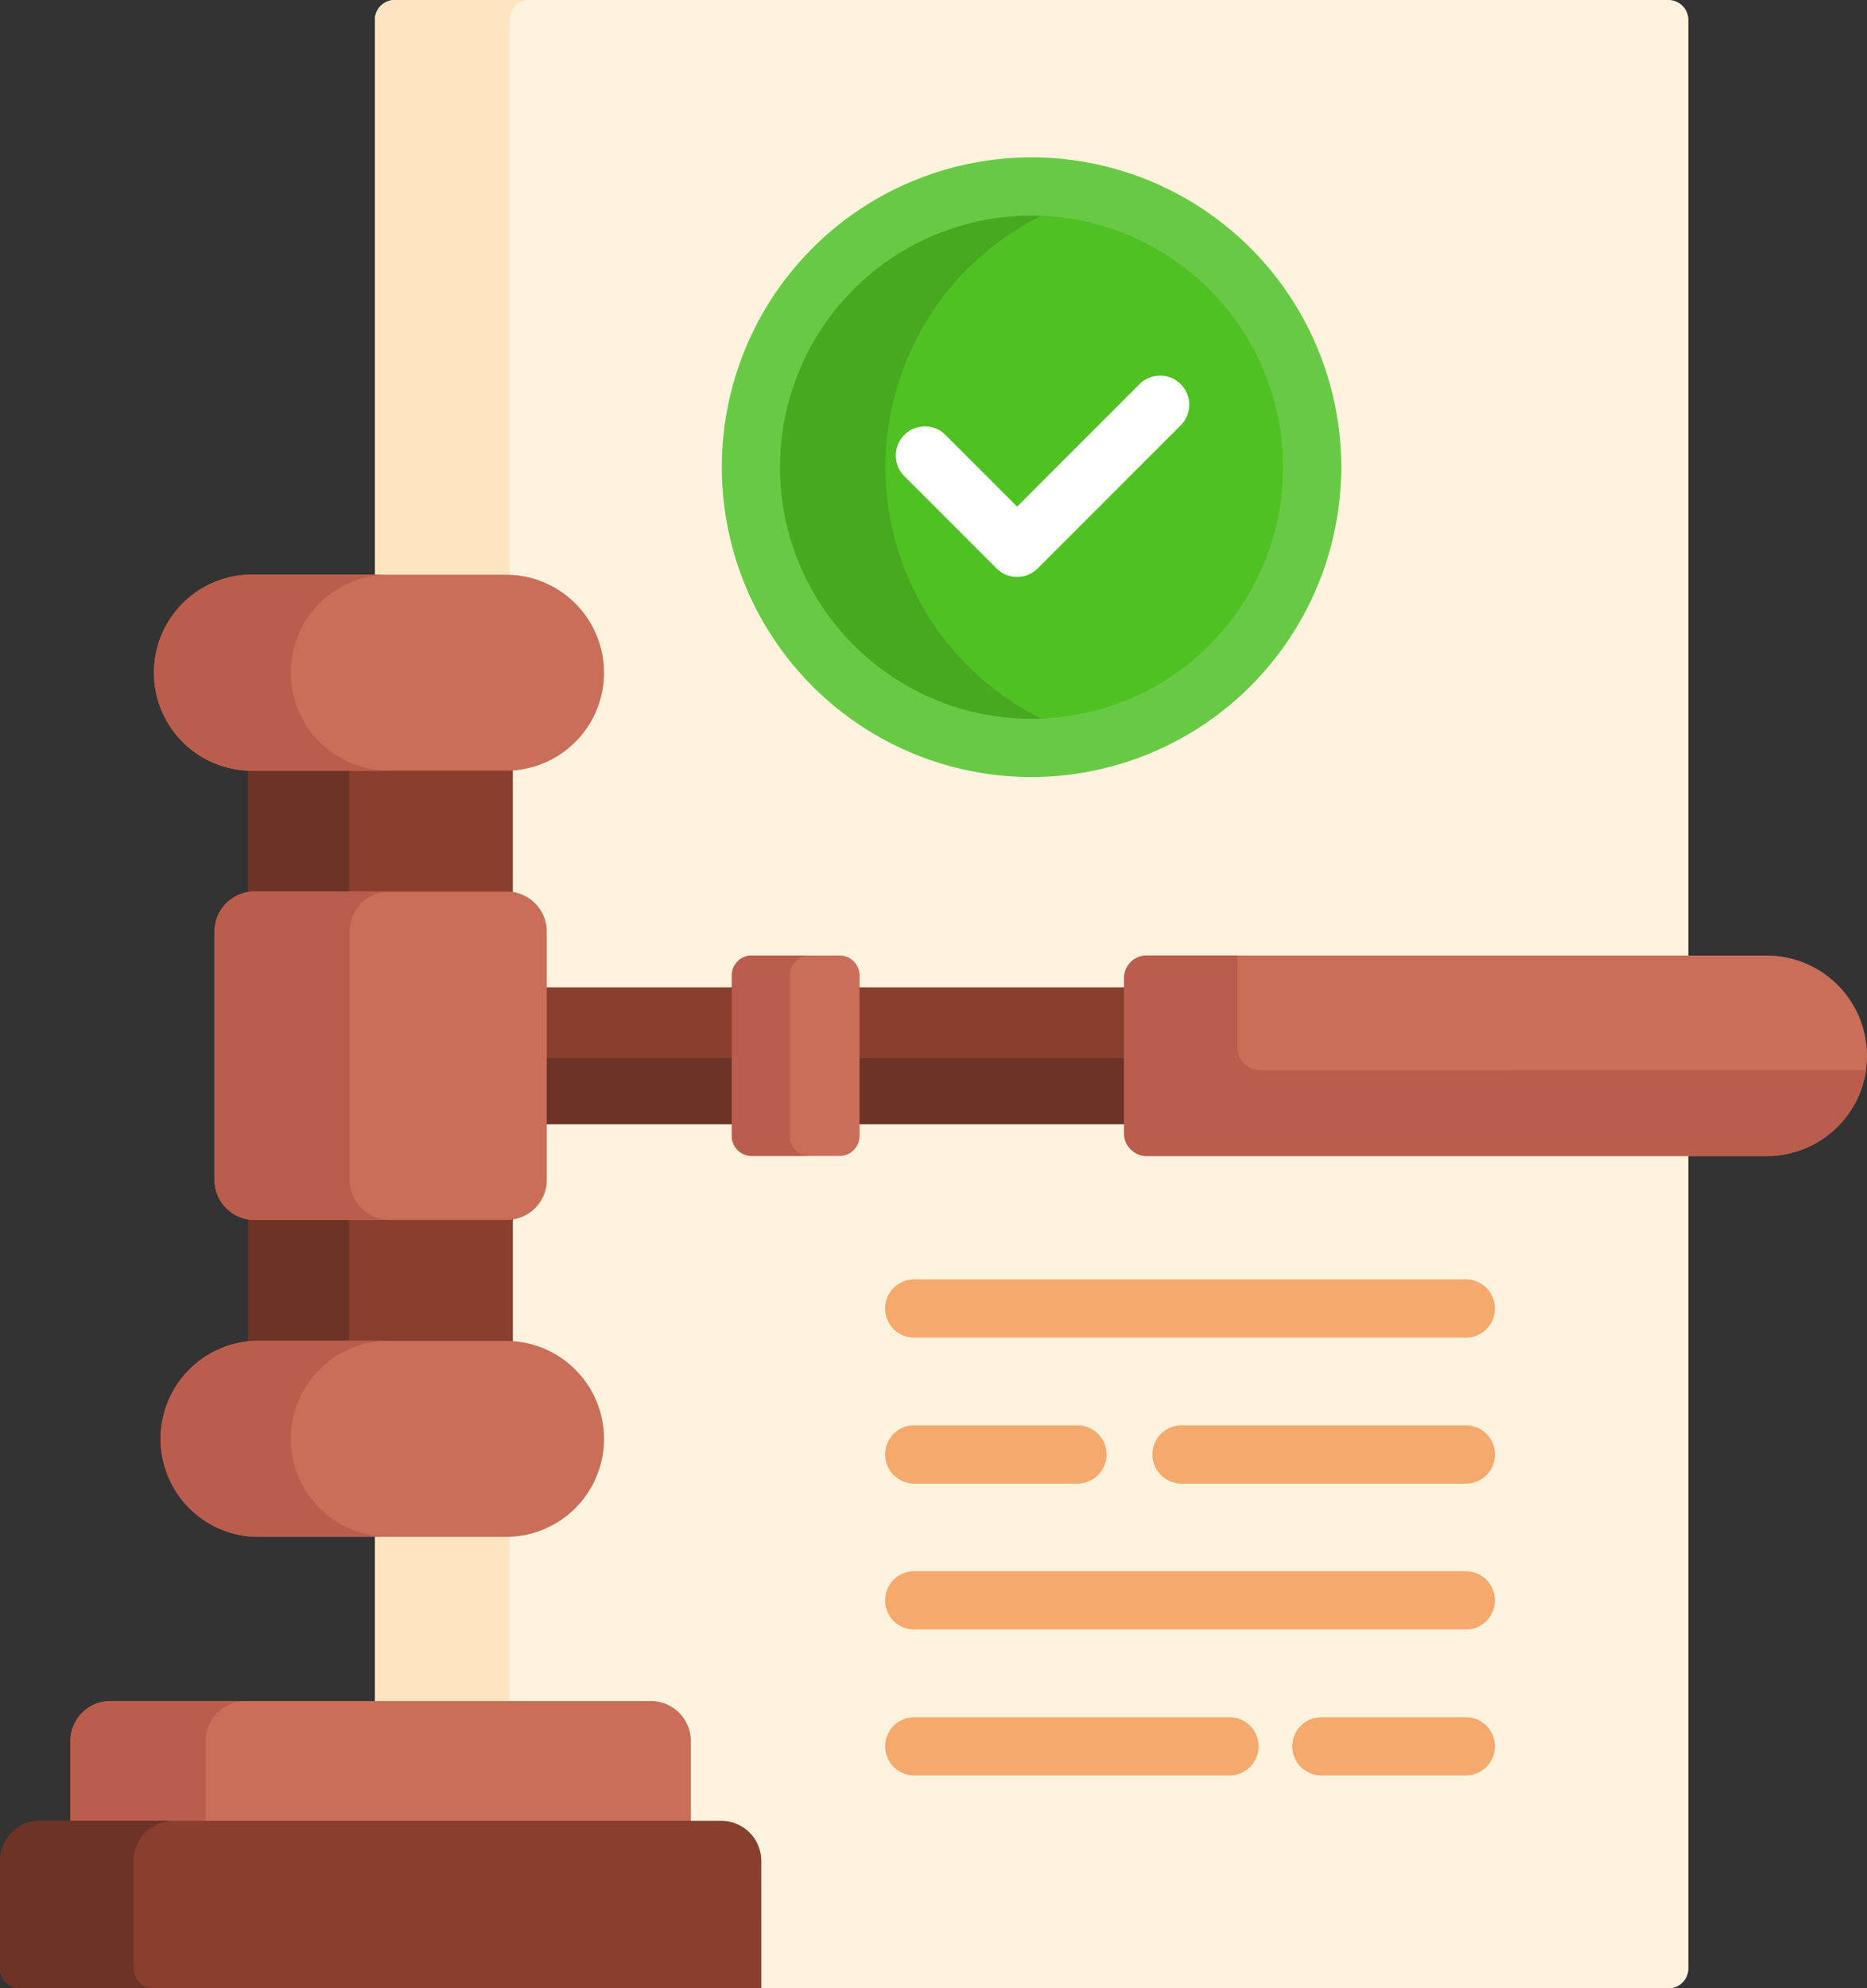
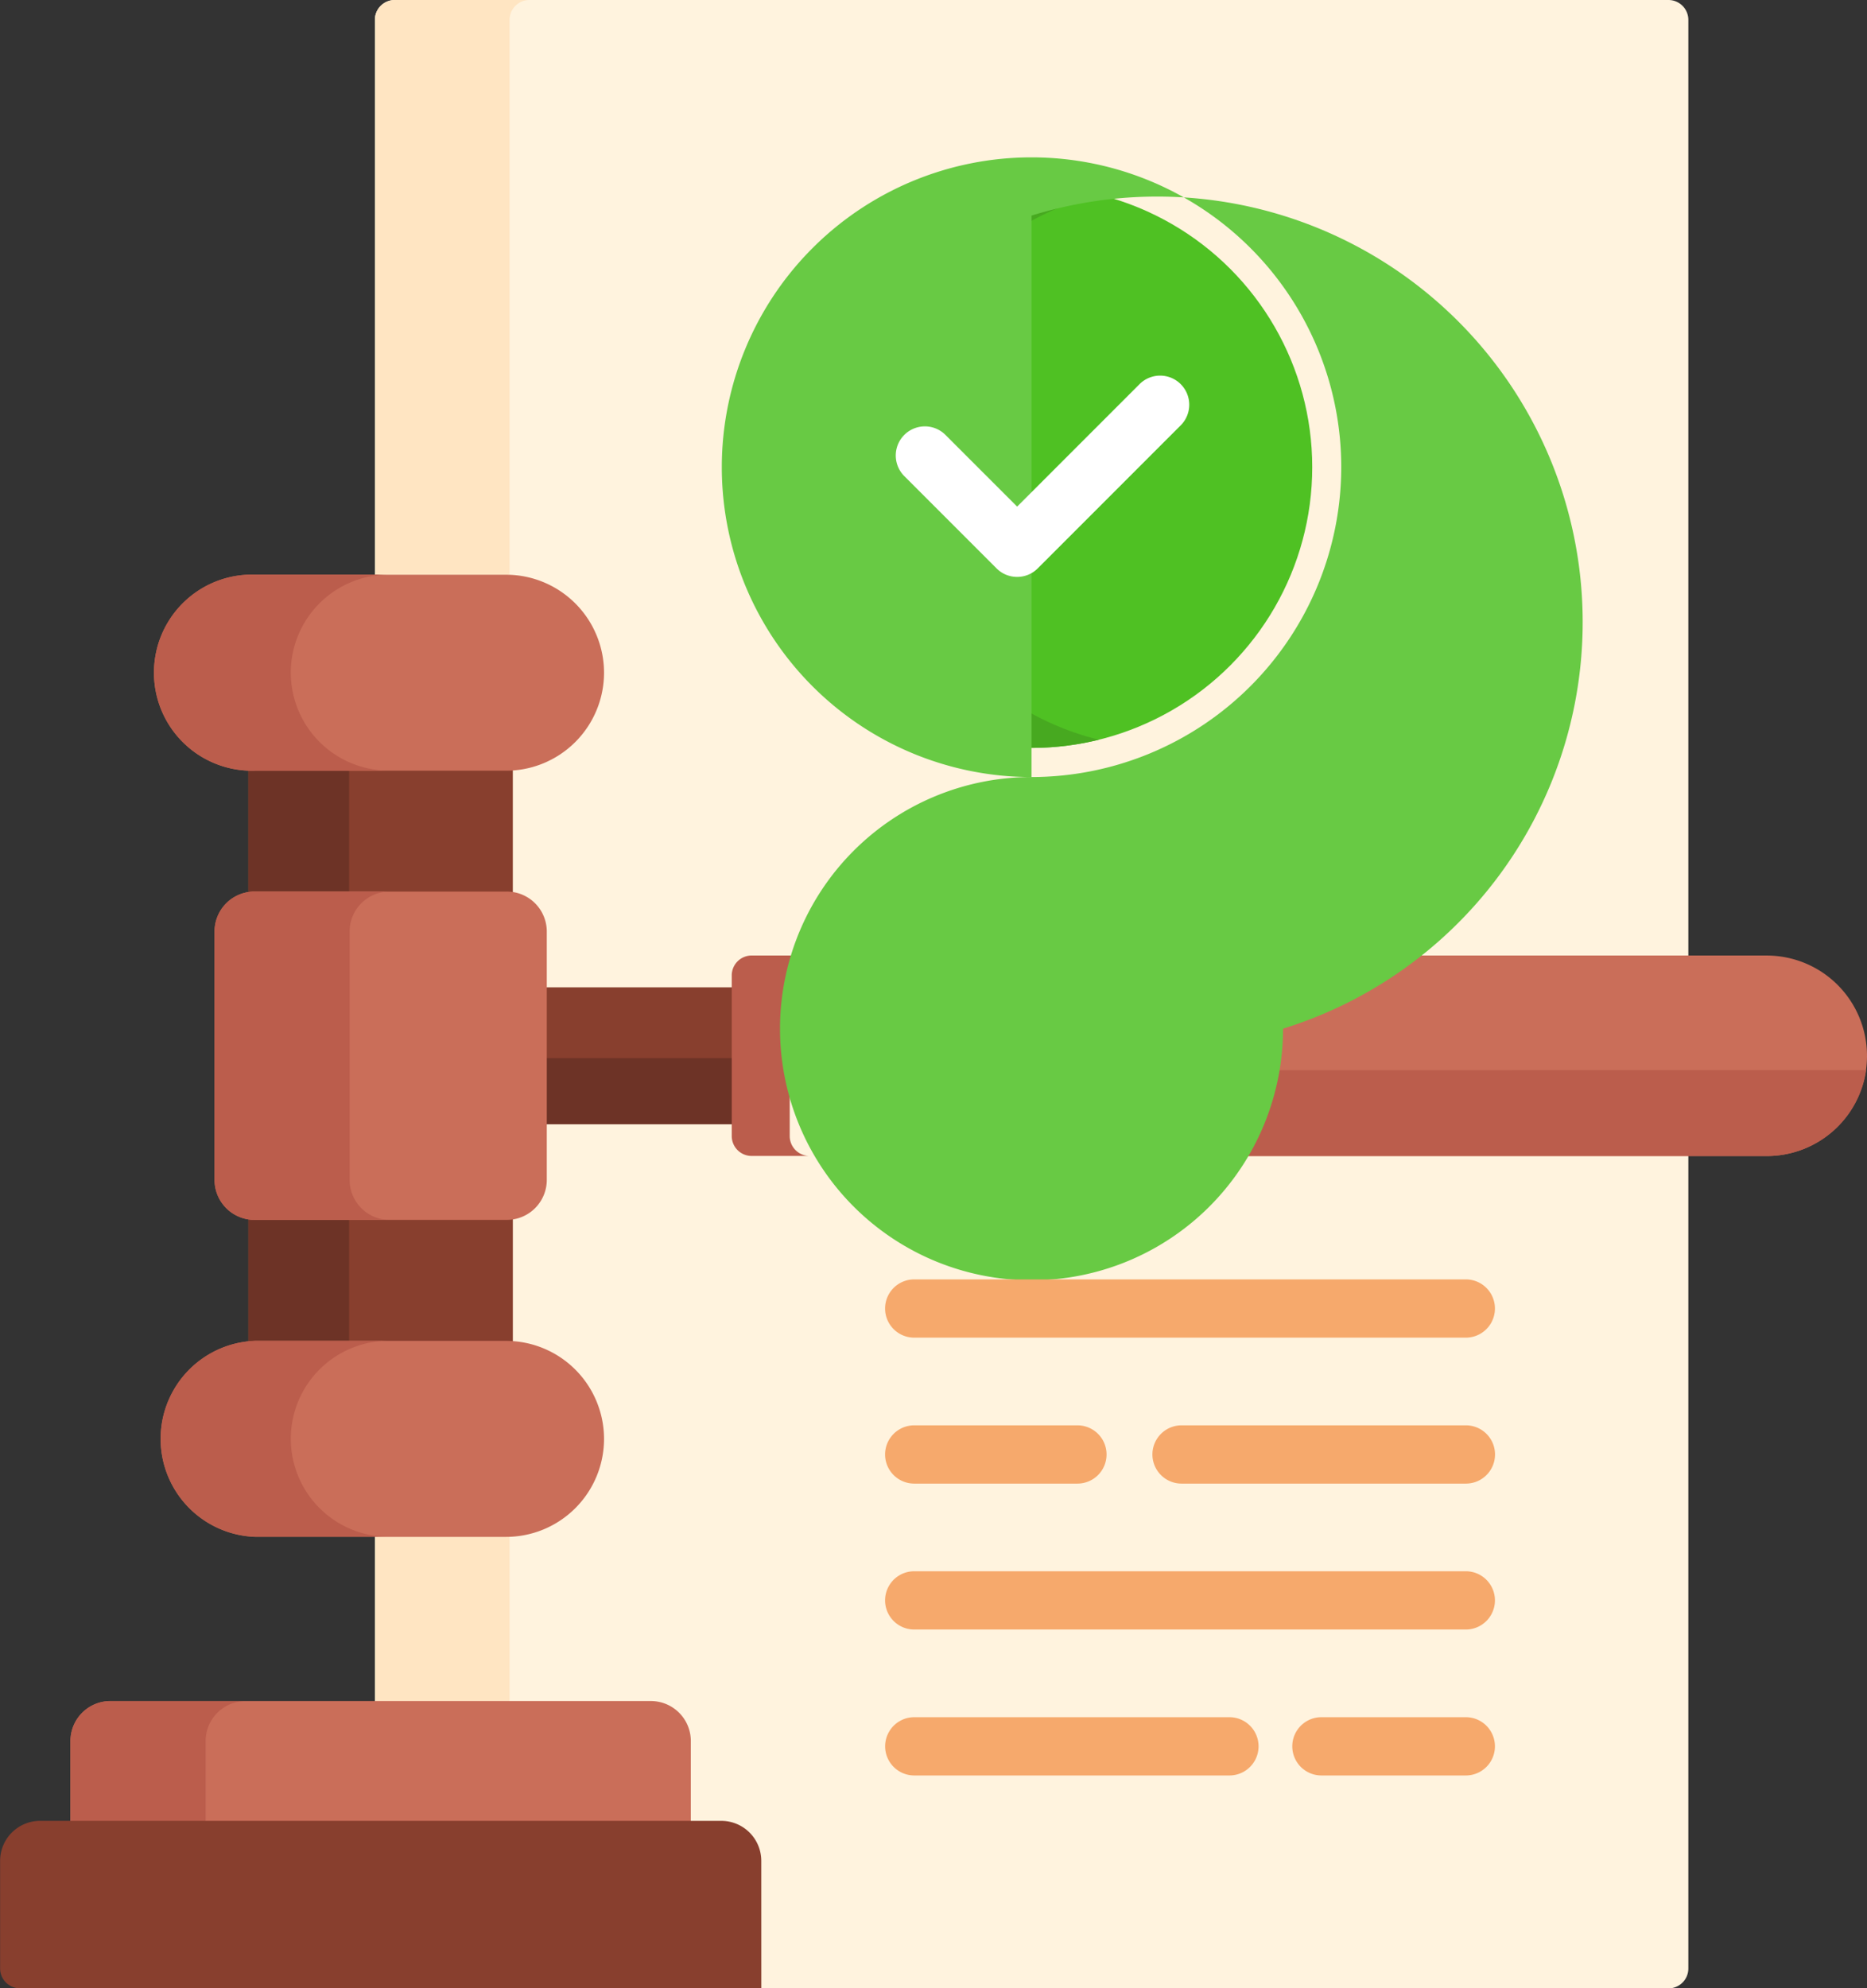
<svg xmlns="http://www.w3.org/2000/svg" width="65.753" height="70" viewBox="0 0 65.753 70">
  <rect x="0" y="0" width="65.753" height="70" fill="#333333" stroke="none" />
  <g transform="translate(-15.533)">
    <path d="M157.656,0H112.8a.7.7,0,0,0-.7.7V59.885l.187.137h9.533a1.272,1.272,0,0,1,1.272,1.272v2.943h1.21a1.272,1.272,0,0,1,1.272,1.272v4.355l.137.137h31.947a.7.7,0,0,0,.7-.7V.7a.7.7,0,0,0-.7-.7Z" transform="translate(-83.364 0)" fill="#fff3de" />
    <g transform="translate(28.735 0)">
      <path d="M116.718,20.229c.042,0,.084,0,.126,0V.7a.7.7,0,0,1,.7-.7H112.8a.7.7,0,0,0-.7.7V20.229Z" transform="translate(-112.099 0)" fill="#ffe5c2" />
      <path d="M116.718,395.723H112.1v5.78h4.744V395.72c-.042,0-.084,0-.126,0Z" transform="translate(-112.099 -341.618)" fill="#ffe5c2" />
    </g>
    <g transform="translate(15.533 20.229)">
      <g transform="translate(19.119 14.53)">
        <path d="M155.378,254.239h6.793v4.816h-6.793Z" transform="translate(-155.378 -254.239)" fill="#883f2e" />
        <path d="M235.944,254.239h9.585v4.816h-9.585Z" transform="translate(-224.929 -254.239)" fill="#883f2e" />
      </g>
      <g transform="translate(19.119 17.024)">
        <path d="M155.378,272.483h6.793v2.322h-6.793Z" transform="translate(-155.378 -272.483)" fill="#6d3326" />
        <path d="M235.944,272.483h9.585v2.322h-9.585Z" transform="translate(-224.929 -272.483)" fill="#6d3326" />
      </g>
      <g transform="translate(39.583 13.406)">
        <path d="M331.224,249.55a3.532,3.532,0,0,1-3.532,3.532H305.857a.8.8,0,0,1-.8-.8v-5.459a.8.8,0,0,1,.8-.8h21.835A3.532,3.532,0,0,1,331.224,249.55Z" transform="translate(-305.054 -246.018)" fill="#ca6e59" />
      </g>
      <g transform="translate(39.583 13.406)">
        <path d="M309.854,250.058a.8.8,0,0,1-.8-.8v-3.238h-3.195a.8.8,0,0,0-.8.8v5.459a.8.8,0,0,0,.8.8h21.835a3.532,3.532,0,0,0,3.5-3.024Z" transform="translate(-305.054 -246.017)" fill="#bb5d4c" />
      </g>
      <g transform="translate(25.776 13.406)">
-         <path d="M208.558,246.722v5.656a.7.7,0,0,1-.7.7h-3.087a.7.7,0,0,1-.7-.7v-5.656a.7.7,0,0,1,.7-.7h3.087A.7.7,0,0,1,208.558,246.722Z" transform="translate(-204.063 -246.018)" fill="#ca6e59" />
-       </g>
+         </g>
      <g transform="translate(25.776 13.406)">
        <path d="M206.1,252.378v-5.656a.7.7,0,0,1,.7-.7h-2.042a.7.7,0,0,0-.7.7v5.656a.7.7,0,0,0,.7.7h2.042A.7.7,0,0,1,206.1,252.378Z" transform="translate(-204.063 -246.018)" fill="#bb5d4c" />
      </g>
      <g transform="translate(8.75 6.757)">
        <path d="M88.632,313H79.748a1.258,1.258,0,0,1-.214-.02v4.557c.08-.006.16-.01.241-.01h8.83c.081,0,.161,0,.241.01v-4.557A1.261,1.261,0,0,1,88.632,313Z" transform="translate(-79.534 -297.181)" fill="#883f2e" />
        <path d="M79.748,313a1.258,1.258,0,0,1-.214-.02v4.557c.08-.006.16-.01.241-.01h3.306V313Z" transform="translate(-79.534 -297.181)" fill="#6d3326" />
        <path d="M79.747,201.926h8.883a1.258,1.258,0,0,1,.214.02v-4.557c-.08.006-.16.01-.241.01h-8.83c-.081,0-.161,0-.241-.01v4.557A1.274,1.274,0,0,1,79.747,201.926Z" transform="translate(-79.533 -197.388)" fill="#883f2e" />
        <path d="M79.748,201.925h3.333V197.4H79.775c-.081,0-.161,0-.241-.01v4.557A1.285,1.285,0,0,1,79.748,201.925Z" transform="translate(-79.534 -197.387)" fill="#6d3326" />
      </g>
      <g transform="translate(7.556 11.158)">
        <path d="M82.5,230.986v8.743a1.408,1.408,0,0,1-1.408,1.408H72.207a1.408,1.408,0,0,1-1.408-1.408v-8.743a1.408,1.408,0,0,1,1.408-1.408h8.883A1.409,1.409,0,0,1,82.5,230.986Z" transform="translate(-70.799 -229.578)" fill="#ca6e59" />
      </g>
      <g transform="translate(7.556 11.158)">
        <path d="M75.556,239.729v-8.743a1.408,1.408,0,0,1,1.408-1.408H72.207a1.408,1.408,0,0,0-1.408,1.408v8.743a1.408,1.408,0,0,0,1.408,1.408h4.757A1.409,1.409,0,0,1,75.556,239.729Z" transform="translate(-70.799 -229.578)" fill="#bb5d4c" />
      </g>
      <path d="M55.531,442.369v-2.943a1.408,1.408,0,0,0-1.408-1.408H35.09a1.408,1.408,0,0,0-1.408,1.408v2.943Z" transform="translate(-31.201 -398.362)" fill="#ca6e59" />
      <path d="M38.45,442.369c0-.046-.007-.093-.007-.14v-2.8a1.408,1.408,0,0,1,1.408-1.409H35.09a1.408,1.408,0,0,0-1.408,1.409v2.943Z" transform="translate(-31.201 -398.362)" fill="#bb5d4c" />
      <g transform="translate(0 43.87)">
        <path d="M42.345,474.744H16.237a.7.7,0,0,1-.7-.7v-3.788a1.408,1.408,0,0,1,1.408-1.408H40.936a1.408,1.408,0,0,1,1.408,1.408Z" transform="translate(-15.533 -468.844)" fill="#883f2e" />
      </g>
      <g transform="translate(0 43.87)">
-         <path d="M20.24,474.04v-3.788a1.408,1.408,0,0,1,1.408-1.408H16.941a1.408,1.408,0,0,0-1.408,1.408v3.788a.7.7,0,0,0,.7.7h4.707A.7.7,0,0,1,20.24,474.04Z" transform="translate(-15.533 -468.844)" fill="#6d3326" />
-       </g>
+         </g>
      <g transform="translate(5.539)">
        <g transform="translate(0 26.972)">
          <path d="M71.781,348.7a3.452,3.452,0,0,1-3.452,3.452H59.5a3.452,3.452,0,0,1,0-6.9h8.83A3.452,3.452,0,0,1,71.781,348.7Z" transform="translate(-56.047 -345.247)" fill="#ca6e59" />
        </g>
        <g transform="translate(0 26.972)">
          <path d="M60.749,348.7a3.452,3.452,0,0,1,3.452-3.452H59.5a3.452,3.452,0,0,0,0,6.9h4.7A3.452,3.452,0,0,1,60.749,348.7Z" transform="translate(-56.047 -345.247)" fill="#bb5d4c" />
        </g>
        <path d="M71.781,151.415a3.452,3.452,0,0,1-3.452,3.452H59.5a3.452,3.452,0,1,1,0-6.9h8.83A3.452,3.452,0,0,1,71.781,151.415Z" transform="translate(-56.047 -147.963)" fill="#ca6e59" />
        <path d="M60.749,151.415a3.452,3.452,0,0,1,3.452-3.452H59.5a3.452,3.452,0,1,0,0,6.9h4.7A3.452,3.452,0,0,1,60.749,151.415Z" transform="translate(-56.047 -147.963)" fill="#bb5d4c" />
      </g>
    </g>
    <g transform="translate(40.957 5.539)">
      <g transform="translate(1.025 1.025)">
        <circle cx="9.883" cy="9.883" r="9.883" fill="#4fc123" />
      </g>
      <g transform="translate(1.025 1.025)">
        <path d="M213.731,57.9a9.886,9.886,0,0,1,7.515-9.6,9.883,9.883,0,1,0,0,19.191A9.885,9.885,0,0,1,213.731,57.9Z" transform="translate(-208.995 -48.013)" fill="#47a920" />
      </g>
-       <path d="M212.4,62.33a10.908,10.908,0,1,1,10.908-10.908A10.921,10.921,0,0,1,212.4,62.33Zm0-19.766a8.858,8.858,0,1,0,8.858,8.858A8.867,8.867,0,0,0,212.4,42.564Z" transform="translate(-201.495 -40.513)" fill="#68ca44" />
+       <path d="M212.4,62.33a10.908,10.908,0,1,1,10.908-10.908A10.921,10.921,0,0,1,212.4,62.33Za8.858,8.858,0,1,0,8.858,8.858A8.867,8.867,0,0,0,212.4,42.564Z" transform="translate(-201.495 -40.513)" fill="#68ca44" />
      <g transform="translate(6.123 7.683)">
        <path d="M250.552,103.8a1.022,1.022,0,0,1-.725-.3l-3.249-3.249a1.025,1.025,0,1,1,1.45-1.45l2.524,2.524,4.311-4.311a1.025,1.025,0,0,1,1.45,1.45l-5.036,5.036A1.021,1.021,0,0,1,250.552,103.8Z" transform="translate(-246.277 -96.712)" fill="#fff" />
      </g>
    </g>
    <g transform="translate(46.705 45.041)">
      <g transform="translate(0)">
        <path d="M263.987,331.491H244.56a1.025,1.025,0,1,1,0-2.051h19.427a1.025,1.025,0,0,1,0,2.051Z" transform="translate(-243.535 -329.44)" fill="#f6a96c" />
      </g>
      <g transform="translate(9.411 5.138)">
        <path d="M323.412,369.069H313.4a1.025,1.025,0,0,1,0-2.051h10.015a1.025,1.025,0,0,1,0,2.051Z" transform="translate(-312.371 -367.018)" fill="#f6a96c" />
      </g>
      <g transform="translate(0 5.138)">
        <path d="M250.31,369.069H244.56a1.025,1.025,0,0,1,0-2.051h5.749a1.025,1.025,0,0,1,0,2.051Z" transform="translate(-243.535 -367.018)" fill="#f6a96c" />
      </g>
      <g transform="translate(0 10.275)">
        <path d="M263.987,406.647H244.56a1.025,1.025,0,1,1,0-2.051h19.427a1.025,1.025,0,0,1,0,2.051Z" transform="translate(-243.535 -404.596)" fill="#f6a96c" />
      </g>
      <g transform="translate(14.341 15.413)">
        <path d="M354.539,444.225h-5.086a1.025,1.025,0,0,1,0-2.051h5.086a1.025,1.025,0,0,1,0,2.051Z" transform="translate(-348.428 -442.174)" fill="#f6a96c" />
      </g>
      <g transform="translate(0 15.413)">
        <path d="M255.662,444.225h-11.1a1.025,1.025,0,0,1,0-2.051h11.1a1.025,1.025,0,0,1,0,2.051Z" transform="translate(-243.535 -442.174)" fill="#f6a96c" />
      </g>
    </g>
  </g>
</svg>